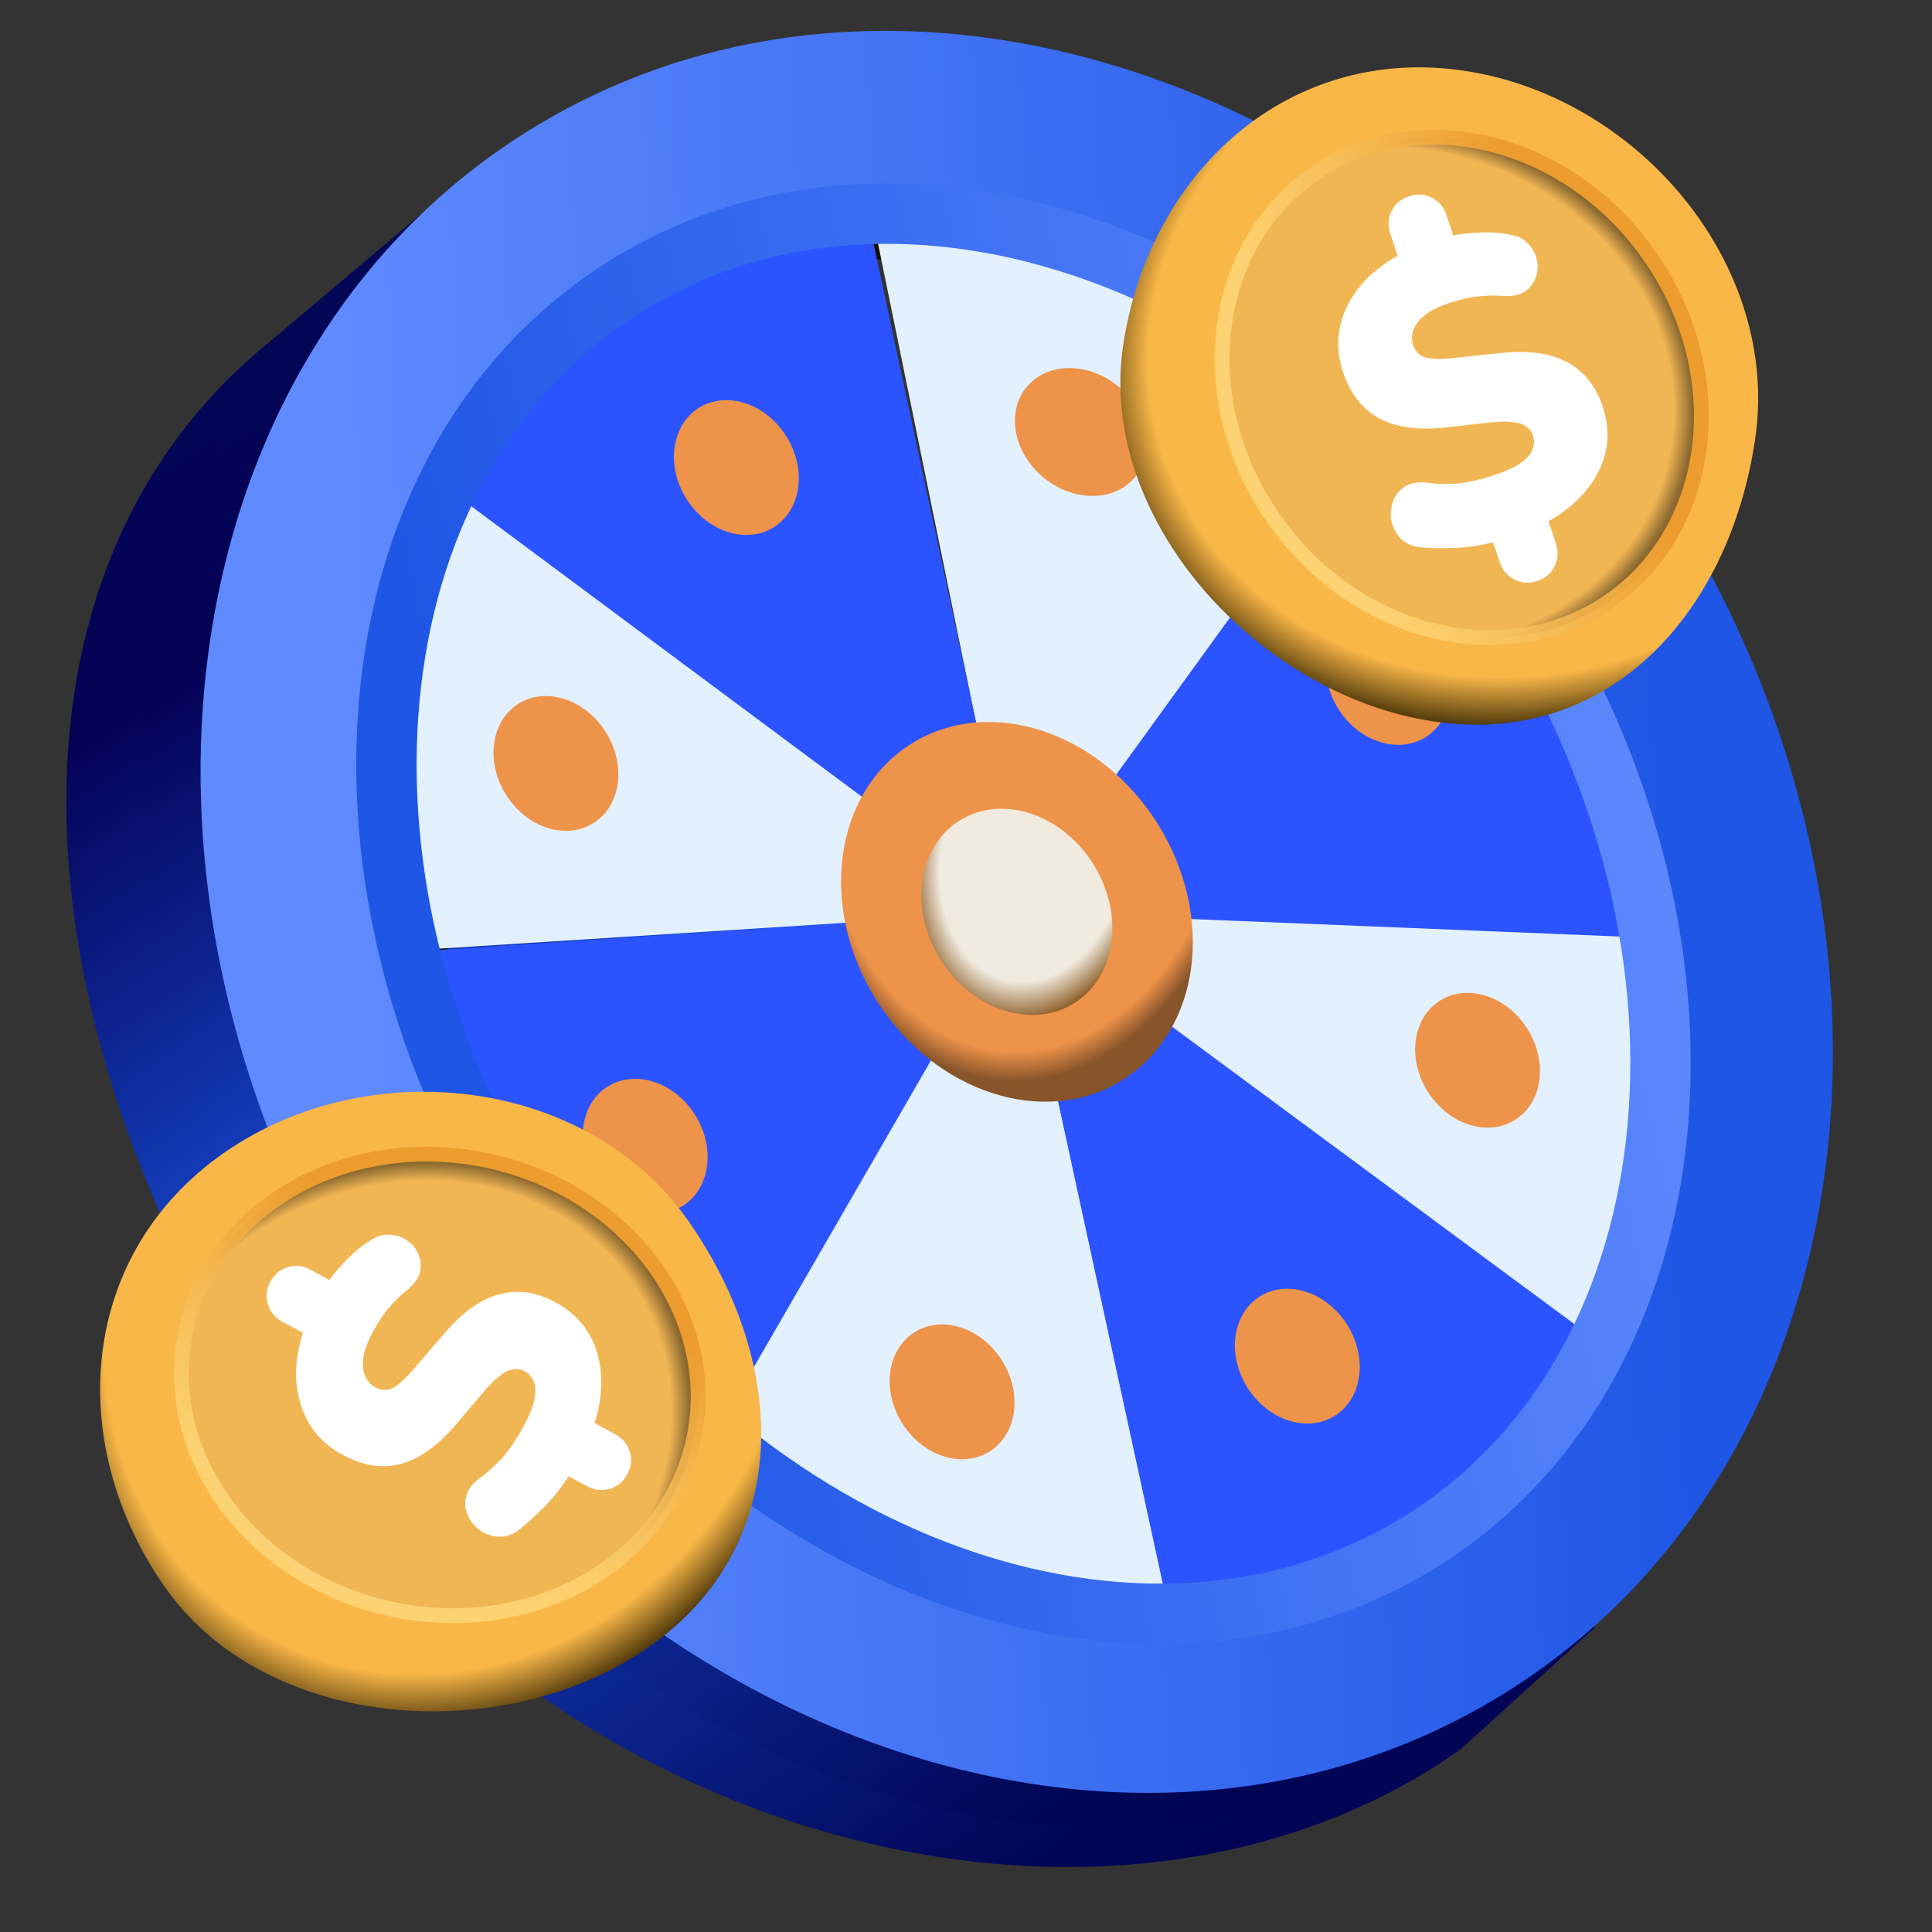
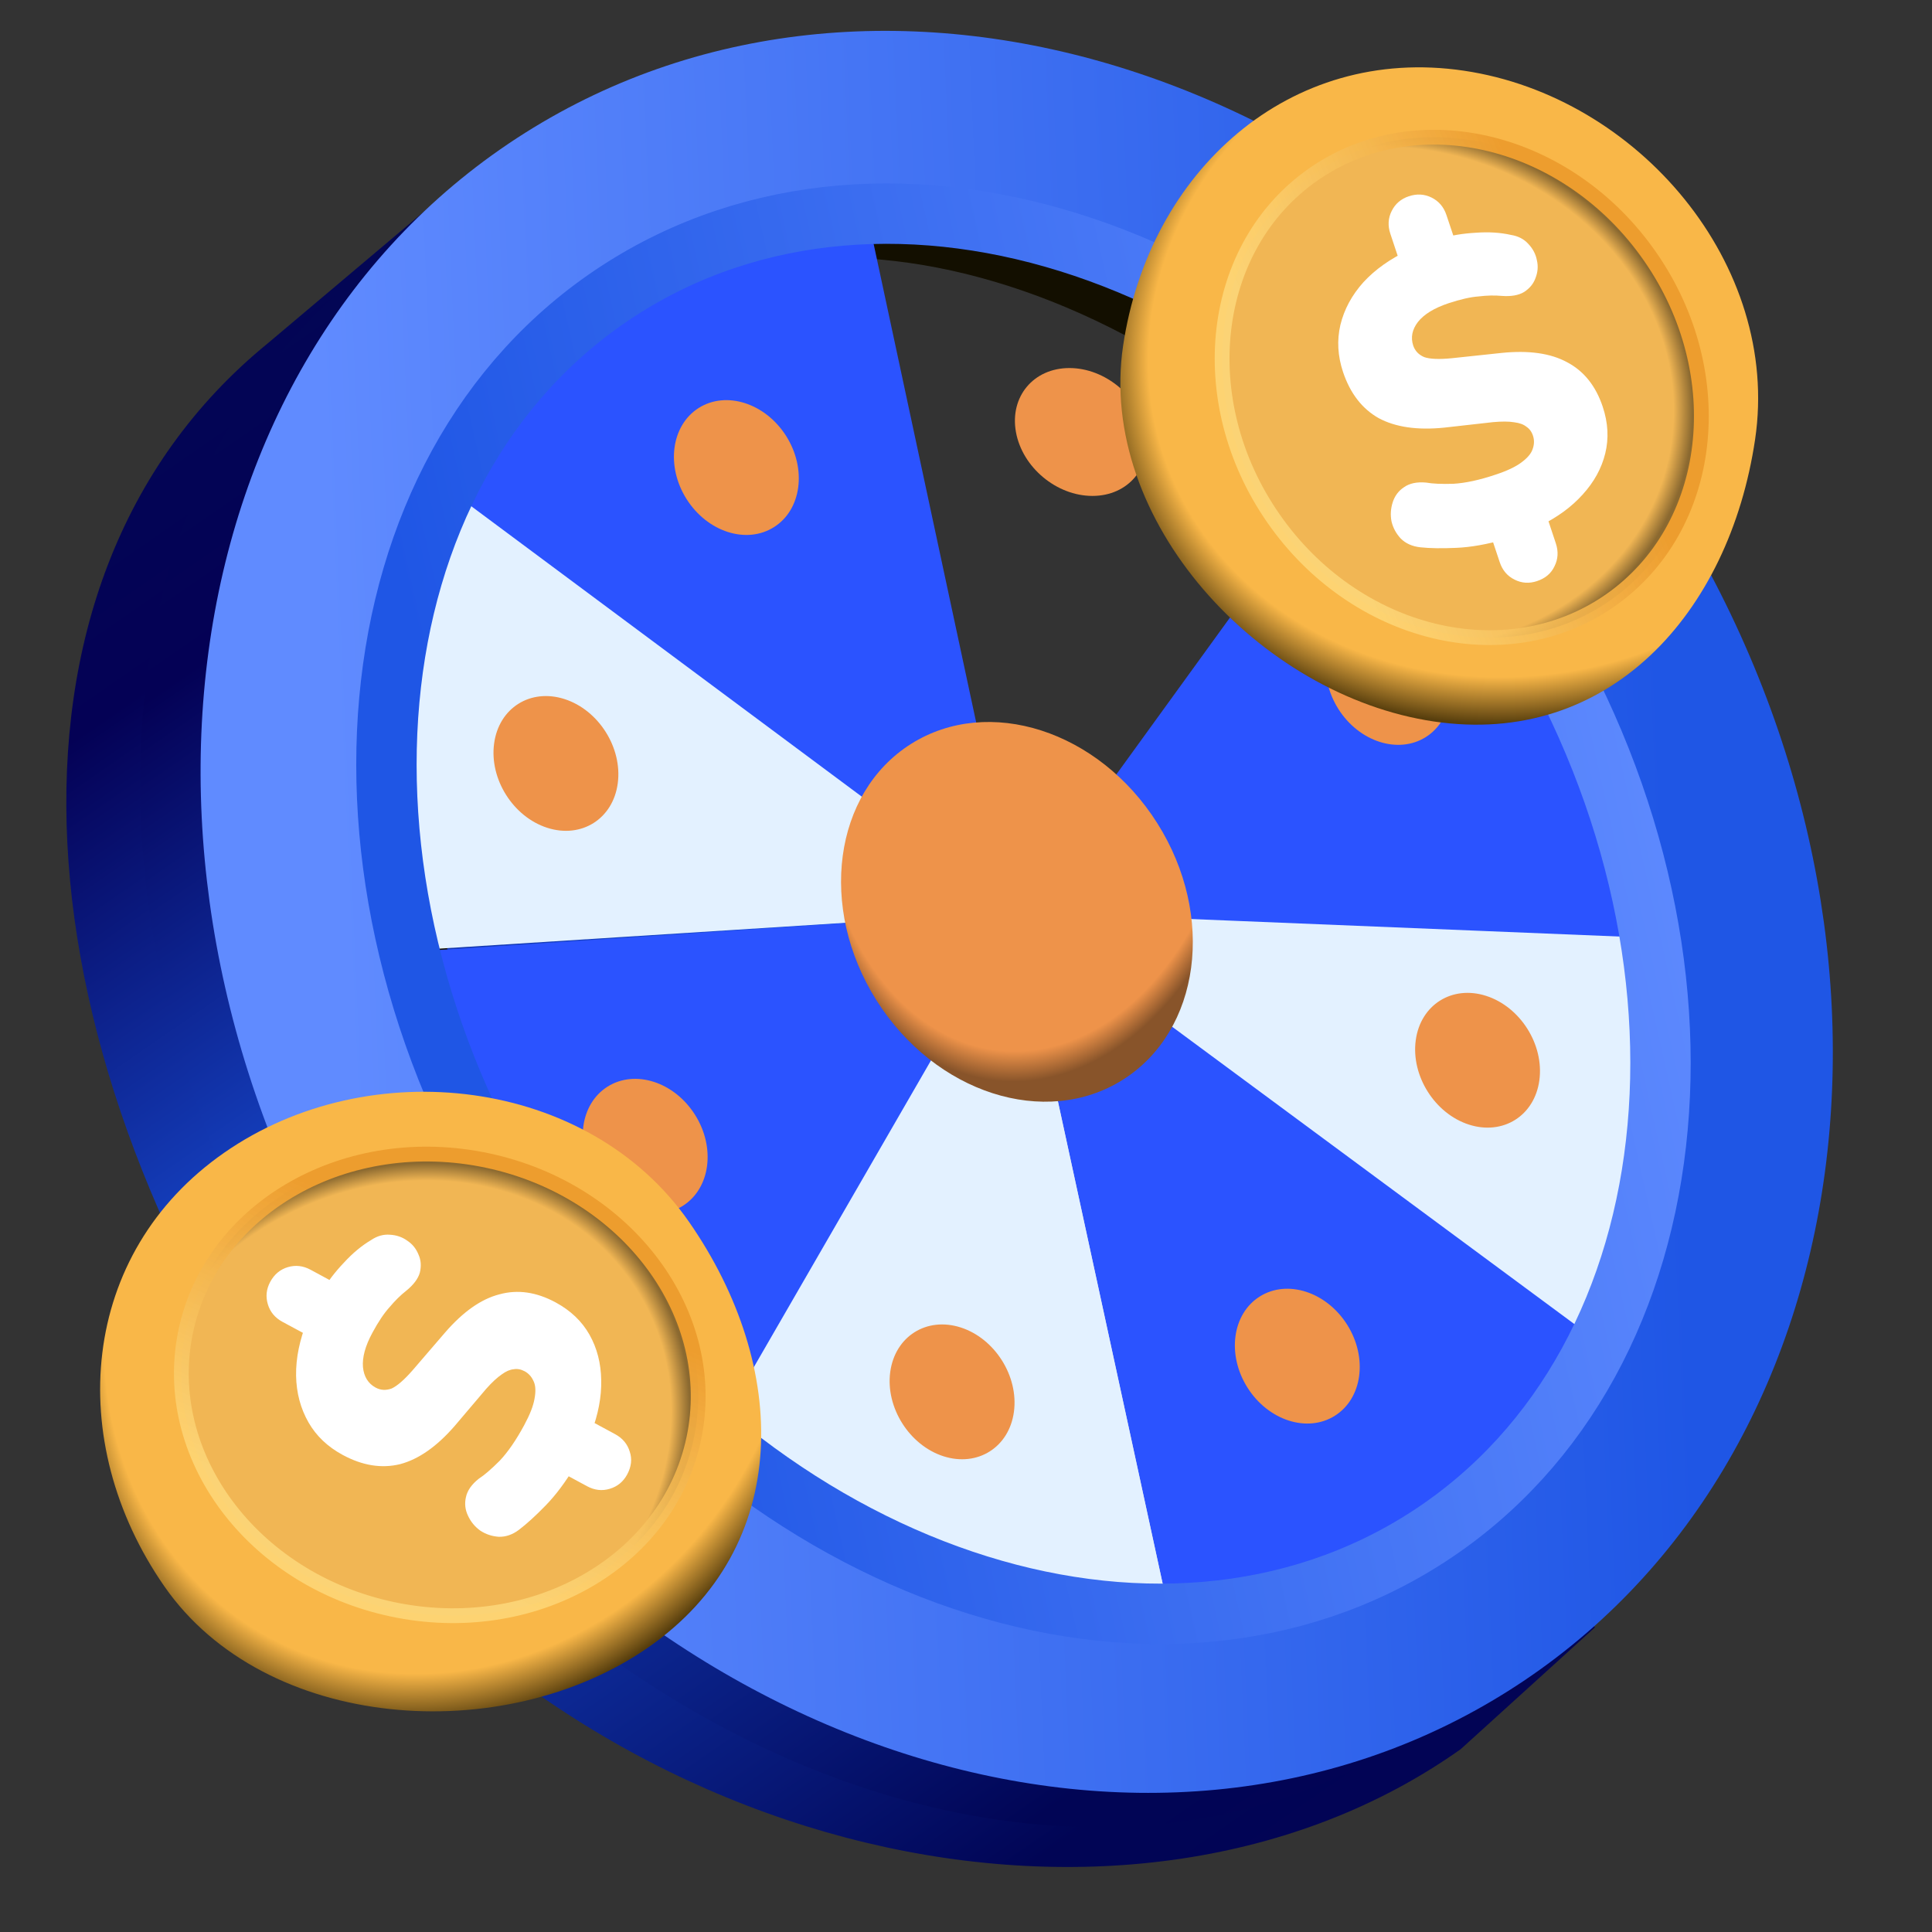
<svg xmlns="http://www.w3.org/2000/svg" width="32" height="32" viewBox="0 0 32 32" fill="none">
  <rect x="0" y="0" width="32" height="32" fill="#333333" stroke="none" />
  <g clip-path="url(#clip0_1883_4983)">
    <path d="M4.437 5.685C-0.488 9.701 0.333 17.619 4.954 24.13C9.734 30.864 18.774 32.818 24.195 28.971L26.417 26.955L7.299 3.271L4.437 5.685Z" fill="url(#paint0_linear_1883_4983)" />
    <path d="M5.863 4.626C1.224 8.437 1.107 16.525 5.713 23.016C10.479 29.729 18.494 32.227 23.613 28.594L23.797 28.463L25.207 27.462L7.948 3.146L5.863 4.626Z" fill="url(#paint1_linear_1883_4983)" />
    <path d="M24.356 9.789C26.384 12.647 27.333 15.834 27.253 18.658C27.172 21.481 26.071 23.899 24.047 25.336C22.019 26.775 19.315 27.053 16.567 26.231C13.822 25.41 11.079 23.5 9.055 20.648C7.031 17.797 6.124 14.566 6.246 11.691C6.369 8.813 7.516 6.343 9.544 4.904C11.569 3.466 14.222 3.234 16.922 4.102C19.623 4.97 22.326 6.93 24.356 9.789Z" stroke="#130F00" stroke-width="1.342" />
    <path d="M27.073 23.252C26.226 24.649 25.08 25.785 23.712 26.585C22.344 27.385 20.785 27.83 19.139 27.892L16.841 15.104L27.073 23.252Z" fill="#D9D9D9" />
    <path d="M28.316 13.916C29.106 17.295 28.654 20.661 27.061 23.273L16.841 15.104L28.316 13.916Z" fill="#E3F1FF" />
    <path d="M5.267 15.84C4.93 14.162 4.895 12.482 5.165 10.895C5.435 9.308 6.004 7.845 6.84 6.591L16.841 15.104L5.267 15.84Z" fill="#E3F1FF" />
-     <path d="M14.199 2.351C15.844 2.24 17.549 2.518 19.201 3.166C20.853 3.814 22.414 4.818 23.778 6.11L16.81 15.123L14.199 2.351Z" fill="#E3F1FF" />
    <path d="M27.309 22.842C26.521 24.285 25.428 25.479 24.101 26.345C22.774 27.21 21.244 27.728 19.612 27.864L16.841 15.104L27.309 22.842Z" fill="#2B53FF" />
    <path d="M11.117 25.174C9.647 24.056 8.365 22.648 7.358 21.044C6.351 19.439 5.64 17.674 5.273 15.866L16.841 15.104L11.117 25.174Z" fill="#2B53FF" />
    <path d="M6.39 7.332C7.182 5.893 8.28 4.704 9.61 3.843C10.941 2.983 12.473 2.47 14.106 2.34L16.841 15.104L6.39 7.332Z" fill="#2B53FF" />
    <path d="M23.546 5.847C24.93 7.097 26.097 8.612 26.969 10.291C27.842 11.97 28.399 13.774 28.606 15.585L16.841 15.104L23.546 5.847Z" fill="#2B53FF" />
    <path d="M19.612 27.864C16.712 28.105 13.656 27.127 11.053 25.125L16.841 15.104L19.612 27.864Z" fill="#E3F1FF" />
    <path d="M19.169 13.636C20.138 15.171 19.882 17.073 18.598 17.884C17.314 18.694 15.487 18.106 14.518 16.57C13.549 15.034 13.805 13.132 15.089 12.322C16.373 11.512 18.2 12.1 19.169 13.636Z" fill="url(#paint2_radial_1883_4983)" />
-     <path d="M18.105 14.306C18.631 15.14 18.493 16.173 17.795 16.613C17.098 17.053 16.106 16.733 15.58 15.899C15.054 15.066 15.192 14.033 15.89 13.593C16.587 13.153 17.579 13.472 18.105 14.306Z" fill="url(#paint3_radial_1883_4983)" />
    <path d="M13.022 7.223C13.366 7.769 13.275 8.444 12.819 8.731C12.363 9.019 11.715 8.81 11.371 8.265C11.027 7.72 11.118 7.045 11.573 6.757C12.029 6.469 12.678 6.678 13.022 7.223Z" fill="#EE934A" />
    <path d="M22.313 21.941C22.657 22.486 22.566 23.162 22.11 23.449C21.654 23.737 21.006 23.528 20.662 22.983C20.318 22.438 20.409 21.763 20.864 21.475C21.32 21.187 21.969 21.396 22.313 21.941Z" fill="#EE934A" />
    <path d="M18.979 7.155C19.084 7.74 18.688 8.214 18.094 8.214C17.499 8.214 16.932 7.74 16.827 7.155C16.722 6.57 17.118 6.096 17.713 6.096C18.307 6.096 18.874 6.57 18.979 7.155Z" fill="#EE934A" />
    <path d="M16.794 23.383C16.715 23.972 16.192 24.302 15.626 24.12C15.061 23.938 14.666 23.312 14.745 22.724C14.825 22.135 15.347 21.805 15.913 21.987C16.478 22.169 16.873 22.794 16.794 23.383Z" fill="#EE934A" />
    <path d="M23.616 12.208C23.16 12.495 22.511 12.287 22.167 11.742C21.823 11.196 21.914 10.521 22.37 10.233C22.826 9.946 23.474 10.155 23.818 10.7C24.162 11.245 24.072 11.92 23.616 12.208Z" fill="#EE934A" />
    <path d="M11.309 19.973C10.853 20.26 10.205 20.052 9.861 19.506C9.517 18.961 9.607 18.286 10.063 17.998C10.519 17.711 11.168 17.919 11.512 18.465C11.856 19.01 11.765 19.685 11.309 19.973Z" fill="#EE934A" />
    <path d="M24.33 18.627C23.765 18.445 23.37 17.82 23.449 17.231C23.528 16.642 24.051 16.313 24.616 16.495C25.182 16.677 25.576 17.302 25.497 17.891C25.418 18.48 24.896 18.809 24.33 18.627Z" fill="#EE934A" />
    <path d="M9.064 13.711C8.499 13.529 8.104 12.904 8.184 12.315C8.263 11.726 8.785 11.397 9.351 11.579C9.916 11.761 10.311 12.386 10.232 12.975C10.153 13.564 9.63 13.893 9.064 13.711Z" fill="#EE934A" />
    <path fill-rule="evenodd" clip-rule="evenodd" d="M24.982 28.007C30.941 24.247 32.126 15.421 27.629 8.295C23.133 1.169 14.657 -1.56 8.698 2.2C2.739 5.96 1.554 14.785 6.05 21.911C10.547 29.038 19.023 31.767 24.982 28.007ZM23.671 25.445C28.164 22.517 28.799 15.527 25.088 9.833C21.378 4.139 14.728 1.896 10.234 4.824C5.741 7.752 5.106 14.742 8.817 20.436C12.527 26.13 19.177 28.372 23.671 25.445Z" fill="url(#paint4_linear_1883_4983)" />
    <path fill-rule="evenodd" clip-rule="evenodd" d="M23.67 25.445C28.163 22.517 28.798 15.527 25.088 9.833C21.378 4.139 14.727 1.896 10.234 4.824C5.74 7.752 5.106 14.742 8.816 20.436C12.526 26.13 19.177 28.372 23.67 25.445Z" stroke="url(#paint5_linear_1883_4983)" />
    <path d="M29.07 7.278C28.641 10.169 26.638 12.378 23.748 11.95C20.857 11.521 18.174 8.617 18.602 5.727C19.031 2.836 21.357 0.742 24.247 1.171C27.137 1.599 29.498 4.388 29.07 7.278Z" fill="url(#paint6_radial_1883_4983)" />
    <ellipse cx="24.211" cy="6.417" rx="3.799" ry="4.3" transform="rotate(-34.76 24.211 6.417)" fill="url(#paint7_radial_1883_4983)" />
    <ellipse cx="24.211" cy="6.417" rx="3.799" ry="4.3" transform="rotate(-34.76 24.211 6.417)" stroke="url(#paint8_linear_1883_4983)" stroke-width="0.245" />
    <path d="M25.457 9.625C25.328 9.668 25.204 9.66 25.085 9.6C24.966 9.541 24.884 9.444 24.84 9.311L24.675 8.816L24.936 8.929C24.633 9.016 24.361 9.064 24.122 9.074C23.883 9.085 23.684 9.082 23.525 9.065C23.391 9.05 23.283 9.002 23.201 8.92C23.124 8.837 23.073 8.743 23.048 8.637C23.027 8.53 23.034 8.424 23.068 8.318C23.102 8.213 23.164 8.13 23.253 8.071C23.345 8.005 23.468 7.979 23.621 7.993C23.726 8.012 23.877 8.019 24.073 8.013C24.273 8.001 24.506 7.951 24.773 7.861C24.961 7.799 25.102 7.732 25.197 7.661C25.297 7.588 25.359 7.515 25.384 7.442C25.413 7.364 25.415 7.289 25.391 7.217C25.369 7.15 25.332 7.101 25.282 7.068C25.234 7.029 25.167 7.005 25.079 6.994C24.99 6.979 24.873 6.979 24.729 6.992L23.92 7.083C23.474 7.128 23.112 7.075 22.834 6.925C22.559 6.769 22.363 6.514 22.245 6.162C22.156 5.895 22.142 5.635 22.201 5.382C22.264 5.123 22.391 4.888 22.582 4.675C22.779 4.461 23.031 4.283 23.34 4.14L23.178 4.321L23.029 3.873C22.984 3.739 22.991 3.613 23.051 3.494C23.11 3.375 23.205 3.294 23.334 3.251C23.468 3.206 23.594 3.214 23.713 3.273C23.832 3.333 23.914 3.429 23.958 3.563L24.108 4.011L23.864 3.951C24.035 3.899 24.228 3.867 24.442 3.855C24.654 3.839 24.849 3.851 25.026 3.891C25.146 3.91 25.242 3.96 25.314 4.04C25.389 4.119 25.437 4.21 25.456 4.312C25.479 4.409 25.471 4.506 25.434 4.602C25.401 4.697 25.338 4.775 25.244 4.836C25.154 4.891 25.029 4.913 24.872 4.901C24.755 4.89 24.627 4.893 24.488 4.91C24.353 4.92 24.188 4.958 23.991 5.023C23.755 5.102 23.586 5.205 23.485 5.333C23.389 5.459 23.363 5.589 23.407 5.723C23.437 5.812 23.498 5.876 23.59 5.915C23.685 5.948 23.838 5.954 24.049 5.933L24.867 5.846C25.322 5.799 25.686 5.851 25.96 6.002C26.236 6.148 26.431 6.393 26.546 6.736C26.635 7.003 26.649 7.261 26.588 7.51C26.527 7.758 26.402 7.985 26.213 8.192C26.029 8.397 25.792 8.57 25.502 8.711L25.603 8.499L25.77 9.001C25.814 9.135 25.807 9.261 25.747 9.38C25.692 9.497 25.596 9.579 25.457 9.625Z" fill="white" />
    <path d="M11.413 20.239C13.08 22.639 13.134 25.621 10.734 27.288C8.334 28.955 4.39 28.675 2.723 26.276C1.056 23.876 1.317 20.757 3.717 19.09C6.117 17.423 9.746 17.839 11.413 20.239Z" fill="url(#paint9_radial_1883_4983)" />
    <ellipse cx="7.284" cy="22.938" rx="3.799" ry="4.3" transform="rotate(-77.978 7.284 22.938)" fill="url(#paint10_radial_1883_4983)" />
    <ellipse cx="7.284" cy="22.938" rx="3.799" ry="4.3" transform="rotate(-77.978 7.284 22.938)" stroke="url(#paint11_linear_1883_4983)" stroke-width="0.245" />
    <path d="M10.388 24.422C10.323 24.542 10.227 24.621 10.1 24.659C9.973 24.698 9.847 24.683 9.723 24.616L9.264 24.368L9.532 24.273C9.37 24.543 9.205 24.764 9.038 24.935C8.871 25.107 8.723 25.241 8.596 25.338C8.489 25.419 8.377 25.457 8.261 25.454C8.148 25.446 8.046 25.412 7.955 25.352C7.867 25.289 7.799 25.207 7.752 25.106C7.704 25.006 7.693 24.904 7.717 24.799C7.74 24.689 7.811 24.586 7.932 24.491C8.022 24.433 8.137 24.334 8.276 24.195C8.413 24.05 8.548 23.854 8.682 23.606C8.776 23.432 8.833 23.287 8.853 23.169C8.876 23.048 8.872 22.952 8.84 22.882C8.807 22.805 8.757 22.749 8.691 22.713C8.629 22.68 8.568 22.668 8.509 22.679C8.448 22.684 8.382 22.712 8.311 22.764C8.236 22.815 8.15 22.894 8.054 23.002L7.527 23.623C7.232 23.961 6.933 24.17 6.627 24.251C6.32 24.326 6.003 24.275 5.676 24.098C5.428 23.964 5.239 23.785 5.11 23.56C4.978 23.329 4.909 23.07 4.904 22.784C4.9 22.494 4.962 22.191 5.09 21.875L5.095 22.118L4.679 21.894C4.555 21.827 4.474 21.73 4.436 21.602C4.398 21.475 4.411 21.351 4.476 21.231C4.543 21.107 4.64 21.026 4.767 20.988C4.895 20.95 5.02 20.964 5.144 21.031L5.56 21.256L5.342 21.378C5.431 21.223 5.549 21.068 5.697 20.913C5.841 20.756 5.991 20.631 6.147 20.539C6.248 20.471 6.352 20.442 6.459 20.451C6.568 20.457 6.665 20.49 6.749 20.552C6.832 20.607 6.892 20.682 6.931 20.778C6.973 20.87 6.98 20.97 6.954 21.078C6.925 21.181 6.849 21.281 6.726 21.381C6.634 21.453 6.543 21.543 6.453 21.65C6.362 21.75 6.267 21.891 6.169 22.073C6.05 22.292 5.998 22.483 6.012 22.645C6.028 22.803 6.098 22.916 6.222 22.983C6.305 23.028 6.393 23.032 6.487 22.998C6.578 22.956 6.694 22.856 6.834 22.696L7.37 22.073C7.669 21.727 7.97 21.515 8.273 21.438C8.575 21.355 8.885 21.4 9.203 21.572C9.451 21.706 9.638 21.884 9.764 22.107C9.889 22.329 9.954 22.58 9.958 22.86C9.964 23.136 9.909 23.424 9.795 23.726L9.723 23.503L10.188 23.754C10.312 23.821 10.393 23.918 10.431 24.045C10.472 24.168 10.457 24.294 10.388 24.422Z" fill="white" />
  </g>
  <defs>
    <linearGradient id="paint0_linear_1883_4983" x1="1.231" y1="1.6" x2="26.624" y2="38.281" gradientUnits="userSpaceOnUse">
      <stop stop-color="#010C55" />
      <stop offset="0.196" stop-color="#040155" />
      <stop offset="0.415" stop-color="#1950DA" />
      <stop offset="0.742" stop-color="#010555" />
      <stop offset="0.976" stop-color="#040155" />
    </linearGradient>
    <linearGradient id="paint1_linear_1883_4983" x1="1.197" y1="2.139" x2="25.765" y2="37.769" gradientUnits="userSpaceOnUse">
      <stop stop-color="#010C55" />
      <stop offset="0.196" stop-color="#040155" />
      <stop offset="0.415" stop-color="#1950DA" />
      <stop offset="0.742" stop-color="#010555" />
      <stop offset="0.976" stop-color="#040155" />
    </linearGradient>
    <radialGradient id="paint2_radial_1883_4983" cx="0" cy="0" r="1" gradientUnits="userSpaceOnUse" gradientTransform="translate(17.045 12.448) rotate(95.26) scale(5.761 4.037)">
      <stop offset="0.863" stop-color="#EE934A" />
      <stop offset="0.951" stop-color="#88542A" />
    </radialGradient>
    <radialGradient id="paint3_radial_1883_4983" cx="0" cy="0" r="1" gradientUnits="userSpaceOnUse" gradientTransform="translate(17.134 14.162) rotate(102.315) scale(2.786 2.022)">
      <stop offset="0.759" stop-color="#F1EBDF" />
      <stop offset="1" stop-color="#895A22" />
    </radialGradient>
    <linearGradient id="paint4_linear_1883_4983" x1="5.727" y1="17.086" x2="27.763" y2="16.126" gradientUnits="userSpaceOnUse">
      <stop stop-color="#608BFF" />
      <stop offset="1" stop-color="#1F56E5" />
    </linearGradient>
    <linearGradient id="paint5_linear_1883_4983" x1="27.503" y1="12.89" x2="6.871" y2="17.525" gradientUnits="userSpaceOnUse">
      <stop stop-color="#5D89FE" />
      <stop offset="0.93" stop-color="#1F56E5" />
    </linearGradient>
    <radialGradient id="paint6_radial_1883_4983" cx="0" cy="0" r="1" gradientUnits="userSpaceOnUse" gradientTransform="translate(25.267 5.581) rotate(72.777) scale(6.807 7.709)">
      <stop offset="0.818" stop-color="#F9B748" />
      <stop offset="0.931" stop-color="#573E0D" />
    </radialGradient>
    <radialGradient id="paint7_radial_1883_4983" cx="0" cy="0" r="1" gradientUnits="userSpaceOnUse" gradientTransform="translate(23.183 5.912) rotate(46.481) scale(4.99 4.408)">
      <stop offset="0.936" stop-color="#F1B654" />
      <stop offset="1" stop-color="#8B6930" />
    </radialGradient>
    <linearGradient id="paint8_linear_1883_4983" x1="26.341" y1="6.997" x2="18.44" y2="5.388" gradientUnits="userSpaceOnUse">
      <stop stop-color="#ED9D2E" />
      <stop offset="0.619" stop-color="#FFDD80" stop-opacity="0.74" />
    </linearGradient>
    <radialGradient id="paint9_radial_1883_4983" cx="0" cy="0" r="1" gradientUnits="userSpaceOnUse" gradientTransform="translate(7.48 21.605) rotate(29.558) scale(6.807 7.709)">
      <stop offset="0.818" stop-color="#F9B748" />
      <stop offset="0.931" stop-color="#573E0D" />
    </radialGradient>
    <radialGradient id="paint10_radial_1883_4983" cx="0" cy="0" r="1" gradientUnits="userSpaceOnUse" gradientTransform="translate(6.256 22.433) rotate(46.481) scale(4.99 4.408)">
      <stop offset="0.936" stop-color="#F1B654" />
      <stop offset="1" stop-color="#8B6930" />
    </radialGradient>
    <linearGradient id="paint11_linear_1883_4983" x1="9.414" y1="23.518" x2="1.513" y2="21.909" gradientUnits="userSpaceOnUse">
      <stop stop-color="#ED9D2E" />
      <stop offset="0.619" stop-color="#FFDD80" stop-opacity="0.74" />
    </linearGradient>
    <clipPath id="clip0_1883_4983">
      <rect width="31" height="31" fill="white" transform="translate(0.404 0.323)" />
    </clipPath>
  </defs>
</svg>